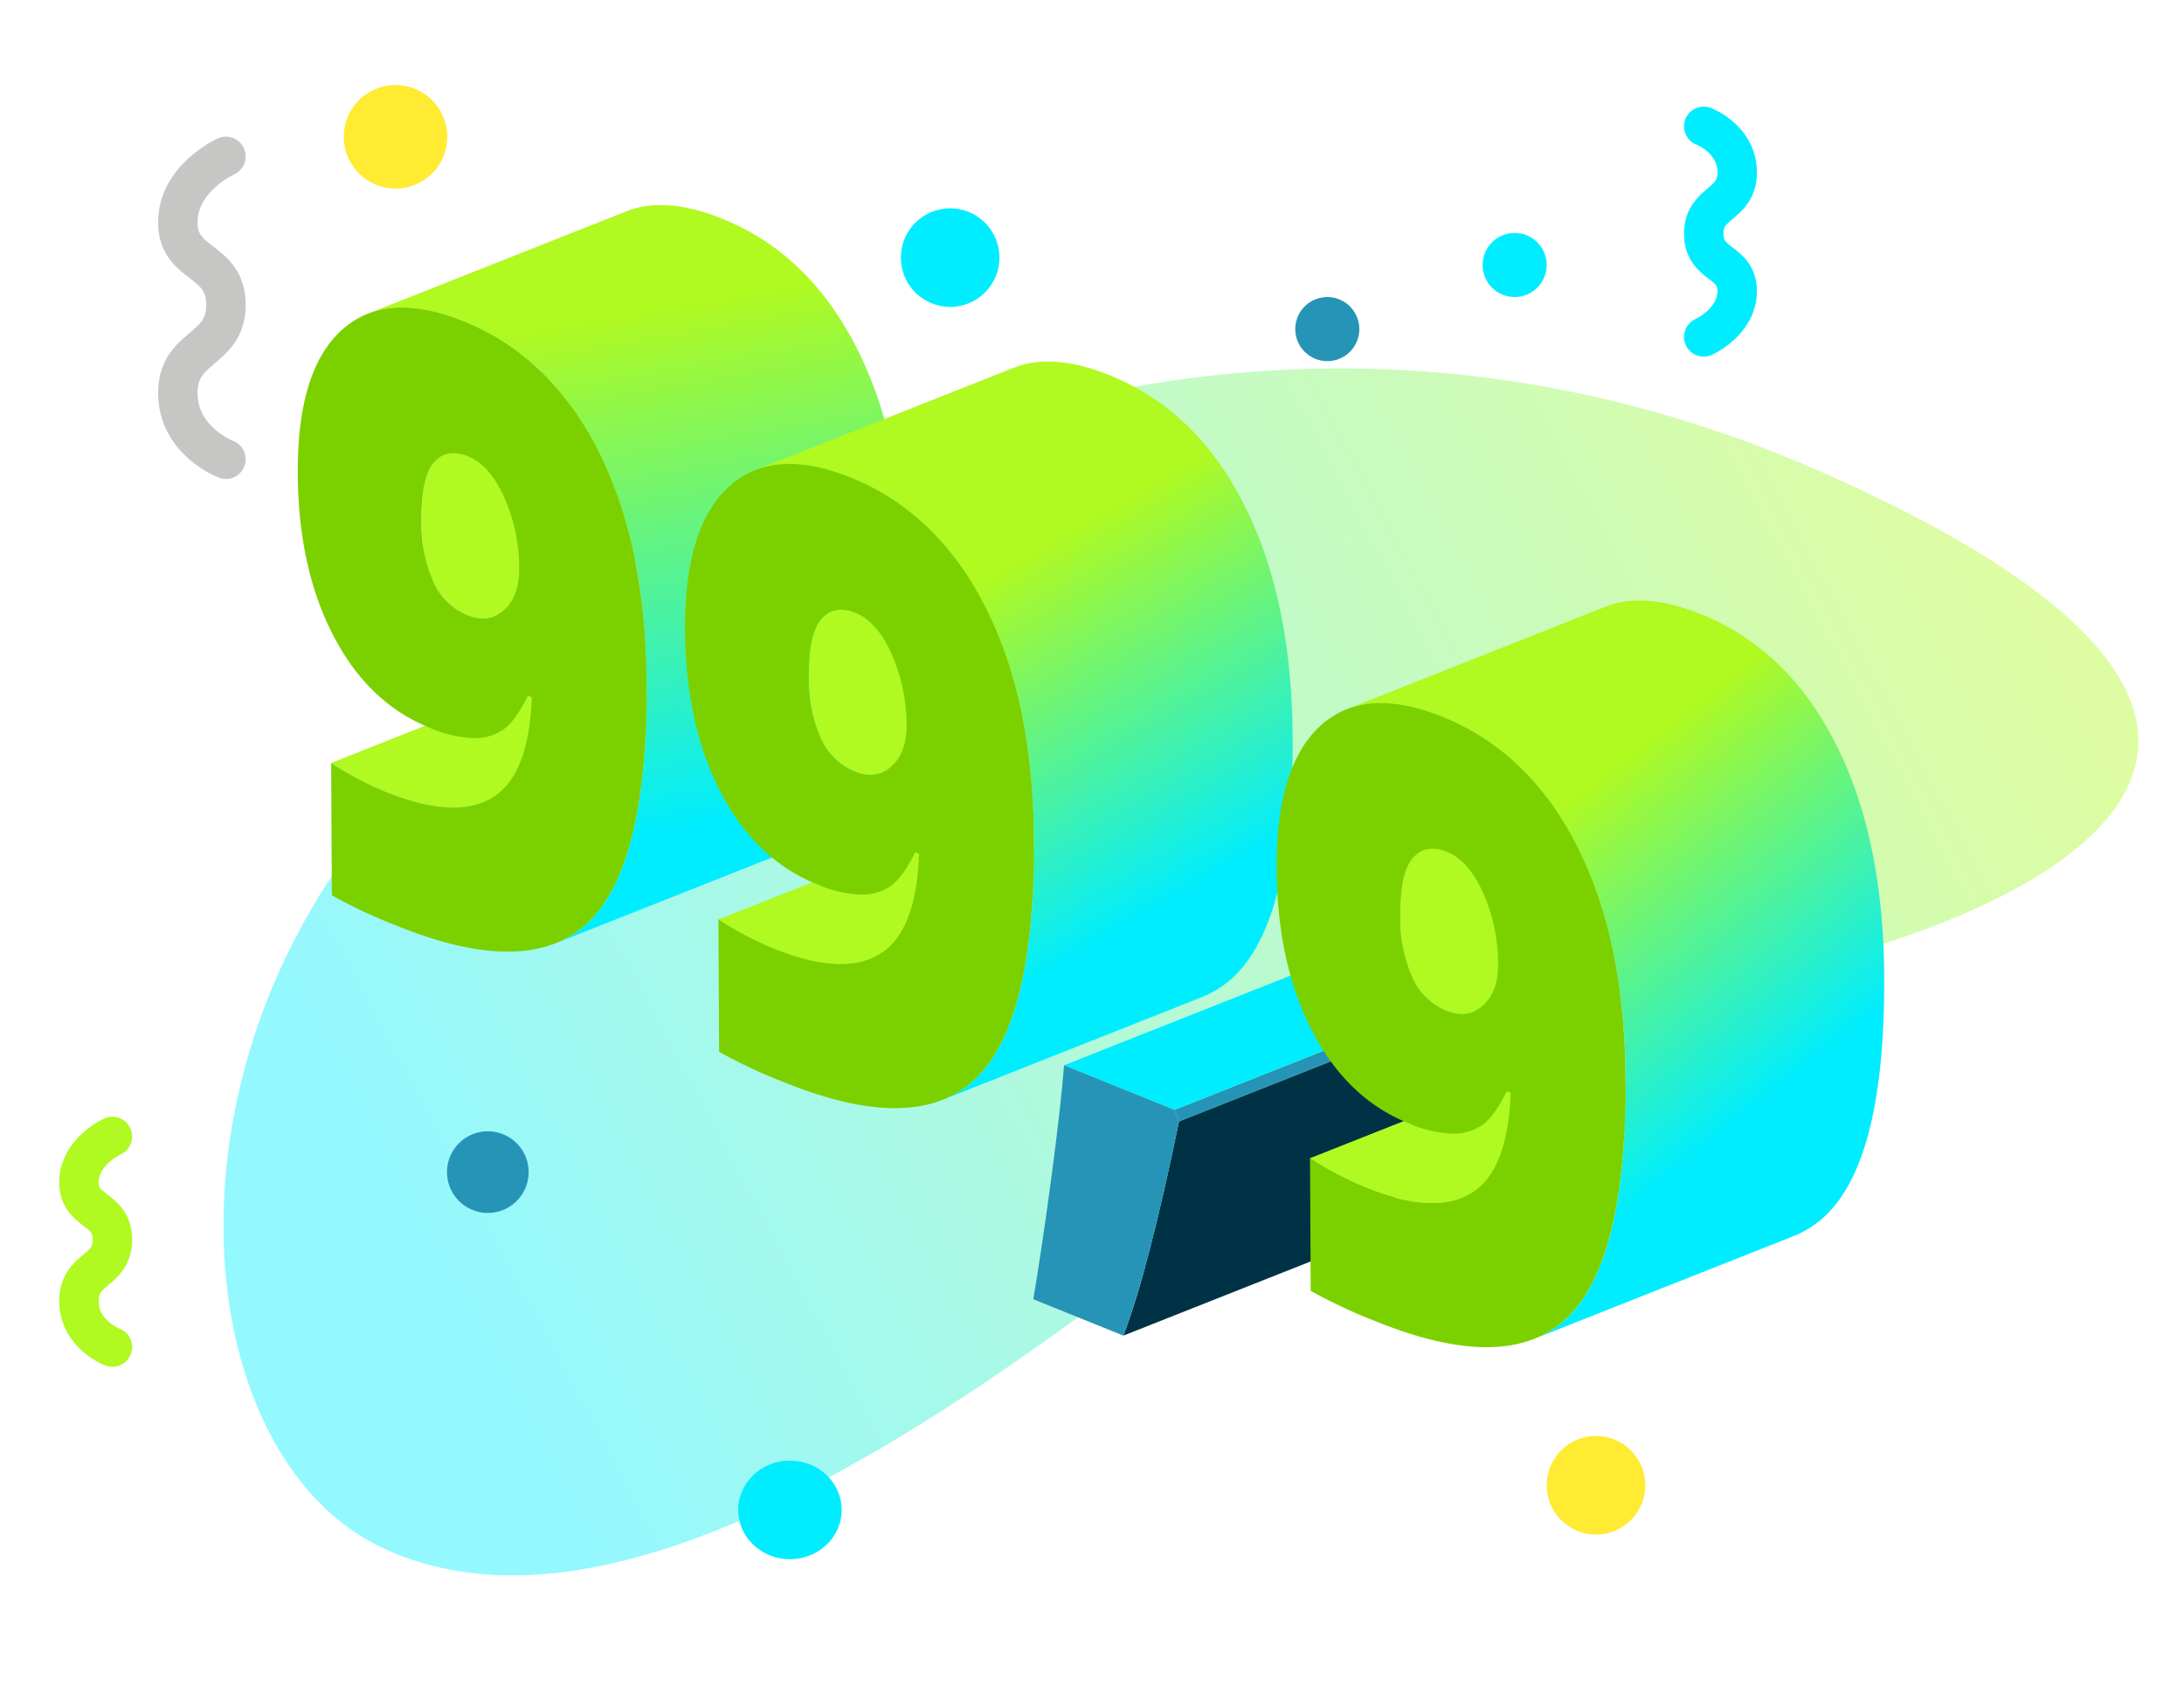
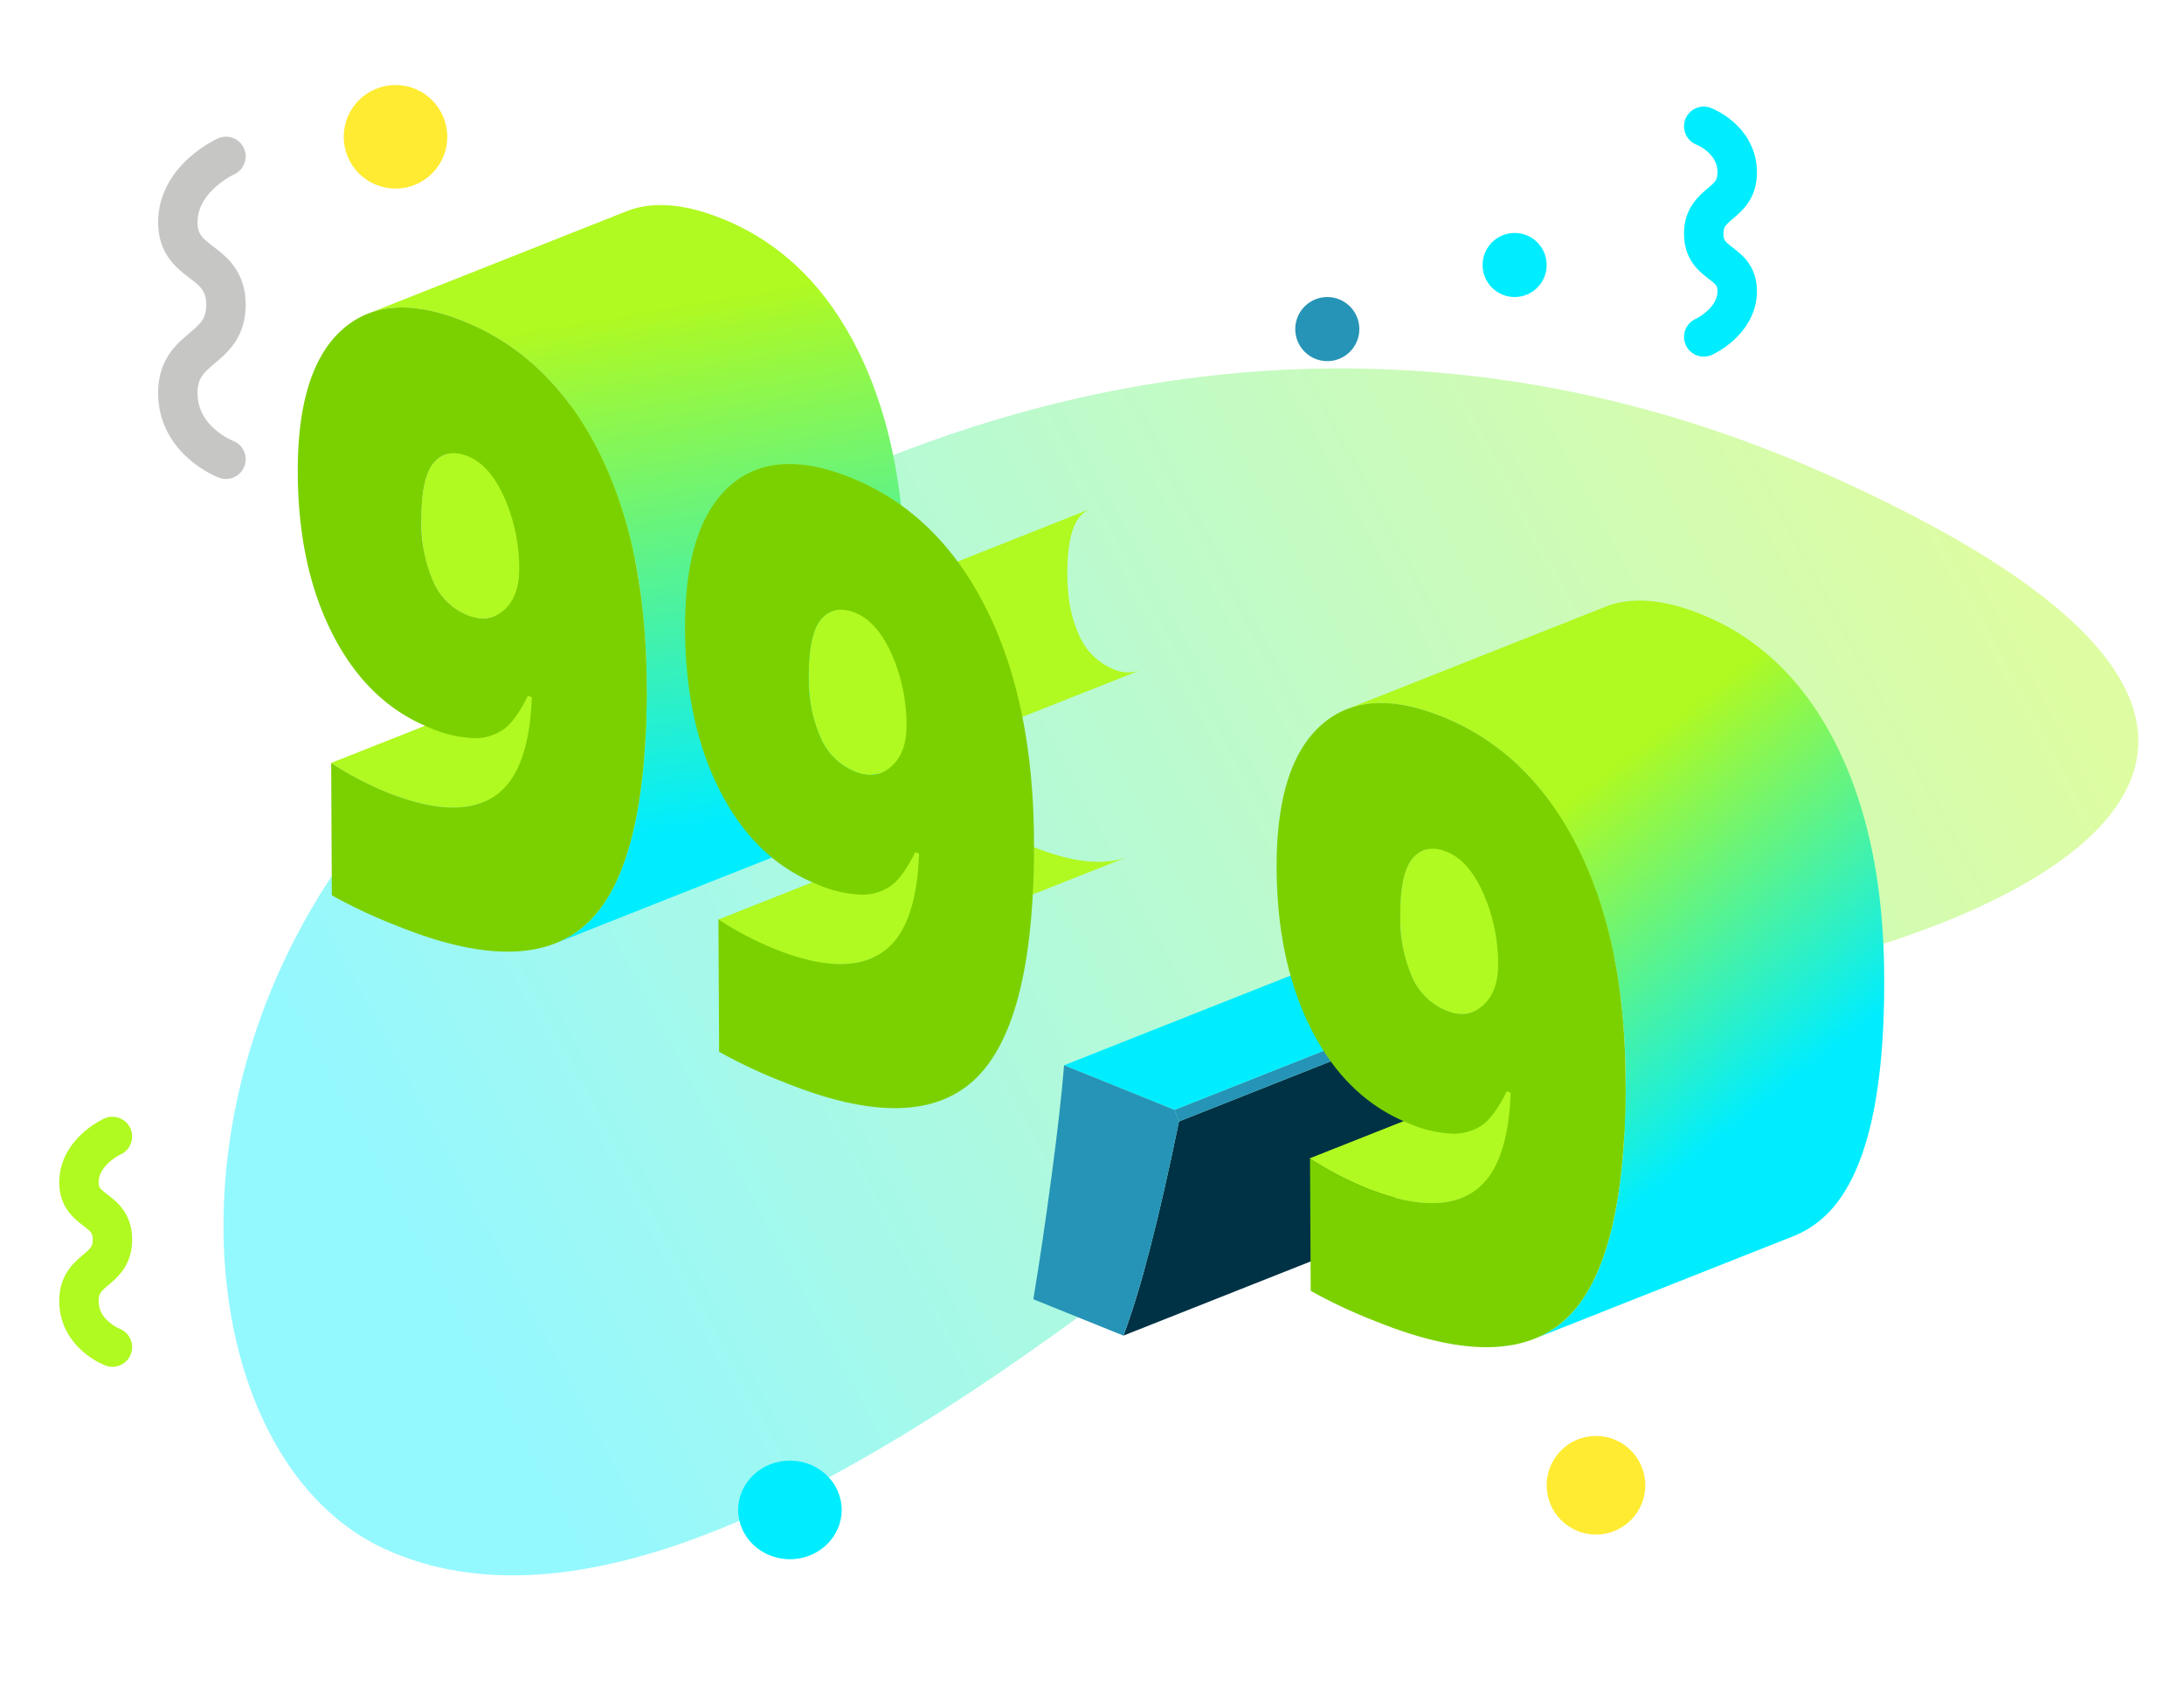
<svg xmlns="http://www.w3.org/2000/svg" xmlns:xlink="http://www.w3.org/1999/xlink" viewBox="0 0 442.998 346.476">
  <defs>
    <path id="reuse-0" fill="#b0f921" d="M-514.879,1805.976l-52.464,20.778q-7.264,2.877-19.491-2.059a66.572,66.572,0,0,1-11.264-5.93l52.464-20.777a66.544,66.544,0,0,0,11.264,5.93Q-522.149,1808.856-514.879,1805.976Z" />
  </defs>
  <defs>
    <linearGradient id="a" x1=".863" x2=".117" y1=".588" y2=".597" gradientUnits="objectBoundingBox">
      <stop offset="0" stop-color="#b0f921" />
      <stop offset="1" stop-color="#00edff" />
    </linearGradient>
    <linearGradient id="b" x1=".567" x2=".481" y1=".851" y2=".156" gradientUnits="objectBoundingBox">
      <stop offset="0" stop-color="#00edff" />
      <stop offset="1" stop-color="#b0f921" />
    </linearGradient>
    <linearGradient id="d" x1=".498" x2=".706" y1=".273" y2=".766" xlink:href="#a" />
    <linearGradient id="e" x1=".705" x2=".439" y1=".727" y2=".265" xlink:href="#b" />
    <clipPath id="c">
      <use transform="translate(598.099 -1797.989)" xlink:href="#reuse-0" />
    </clipPath>
  </defs>
  <g transform="translate(-54.721 -6784.292)">
    <path fill="url(#a)" d="M72.405,20.619C9.544,49.537-15.976,119.278,10.166,152.163s85.268,32.319,152.485,20.979,84.022-22.113,132.567-3.4,166.665,35.023,74.553-78.947S135.267-8.3,72.405,20.619Z" opacity=".42" transform="rotate(-27 14538.207 3369.92)" />
    <g>
      <g>
        <path fill="#003245" d="M-606.638,1815.441l52.464-20.777q-6.189,30.09-11.281,43.444l-52.465,20.777q5.1-13.356,11.282-43.444" transform="translate(900.503 5196.303)" />
      </g>
      <g>
        <path fill="#2694b6" d="M-610.869,1813.844l52.464-20.777.926,2.345-52.464,20.777Z" transform="translate(903.809 5195.555)" />
      </g>
      <g>
        <path fill="#00edff" d="M-626.11,1807.687l52.464-20.778,22.386,9.045-52.464,20.777Z" transform="translate(896.664 5192.668)" />
      </g>
      <g>
        <path fill="#2694b6" d="M-601.735,1810.1l.925,2.344q-6.189,30.092-11.282,43.444l-18.261-7.377q1.842-11.065,3.7-25t2.535-22.457Z" transform="translate(894.675 5199.3)" />
      </g>
      <path fill="#b0f921" d="M-616.111,1770.952a66.542,66.542,0,0,1-11.264-5.93l-52.465,20.778a66.549,66.549,0,0,0,11.264,5.93q12.221,4.937,19.491,2.058l52.464-20.776Q-603.885,1775.888-616.111,1770.952Z" transform="translate(880.192 5185.022)" />
      <g style="isolation:isolate">
        <use transform="translate(918.515 5200.478)" xlink:href="#reuse-0" />
        <g clip-path="url(#c)" transform="translate(320.416 6998.467)">
          <g>
            <path fill="#b0f921" d="M-598.1,1818.766l52.464-20.777a66.544,66.544,0,0,0,11.264,5.93q12.221,4.937,19.491,2.058l-52.464,20.778q-7.264,2.877-19.491-2.059a66.572,66.572,0,0,1-11.264-5.93" transform="translate(598.099 -1797.989)" />
          </g>
        </g>
      </g>
      <path fill="#b0f921" d="M-733.256,1764.159l52.465-20.778a66.435,66.435,0,0,0,11.264,5.93q12.221,4.937,19.491,2.059l-52.465,20.778q-7.264,2.875-19.49-2.059a66.558,66.558,0,0,1-11.266-5.93" transform="translate(855.149 5174.876)" />
      <path fill="#b0f921" d="M-658.954,1733.347a12.921,12.921,0,0,1-7.033-6.989,26.467,26.467,0,0,1-2.136-8.239,38.339,38.339,0,0,1-.206-3.867q-.046-8.923,2.579-11.883a5.516,5.516,0,0,1,2.1-1.522l-52.465,20.778a5.511,5.511,0,0,0-2.1,1.52q-2.631,2.963-2.581,11.883.011,2.014.206,3.869a26.489,26.489,0,0,0,2.136,8.237,12.925,12.925,0,0,0,7.034,6.99,7.012,7.012,0,0,0,5.338.241l52.464-20.778A7.012,7.012,0,0,1-658.954,1733.347Z" transform="translate(860.992 5154.935)" />
      <path fill="url(#b)" d="M-619.931,1742.307q-1.985-18.787-9.07-32.778-9.707-19.157-27.247-26.242-11.56-4.671-19.486-1.529l-52.465,20.778q7.927-3.14,19.487,1.527,17.538,7.088,27.245,26.244,7.084,13.995,9.071,32.777a144.853,144.853,0,0,1,.77,14.5q.187,36.783-11.837,48.358a20.374,20.374,0,0,1-6.67,4.282l52.464-20.777a20.339,20.339,0,0,0,6.67-4.283q12.03-11.572,11.839-48.358Q-619.2,1749.228-619.931,1742.307Z" transform="translate(857.52 5145.393)" />
      <g>
        <path fill="#7bd100" d="M-676.933,1723.675q9.694,19.15,9.841,47.274.187,36.783-11.837,48.358-12.03,11.552-38.676.793a105.479,105.479,0,0,1-13.353-6.241l-.136-26.849a66.558,66.558,0,0,0,11.266,5.93q13.874,5.605,21.367,1.135,7.5-4.442,8.065-20.39l-.786-.319c-1.682,3.419-3.35,5.721-5,6.881a10.281,10.281,0,0,1-6.065,1.733,24.783,24.783,0,0,1-8.966-2.159q-12.433-5.024-19.5-18.75t-7.156-32.84q-.106-20.827,8.9-29t24.786-1.8Q-686.64,1704.519-676.933,1723.675ZM-696.043,1756c2.086-1.842,3.114-4.641,3.095-8.422a35.47,35.47,0,0,0-2.98-14.3q-2.941-6.647-7.391-8.452c-2.839-1.147-5.136-.745-6.89,1.231s-2.609,5.934-2.579,11.883a29.393,29.393,0,0,0,2.341,12.106,12.925,12.925,0,0,0,7.034,6.99c2.83,1.143,5.294.808,7.37-1.037" transform="translate(852.988 5152.024)" />
      </g>
      <path fill="#b0f921" d="M-605.473,1754.955a12.9,12.9,0,0,1-7.024-6.986,26.378,26.378,0,0,1-2.146-8.248q-.194-1.851-.206-3.863-.044-8.923,2.581-11.883a5.576,5.576,0,0,1,2.1-1.519l-52.465,20.777a5.6,5.6,0,0,0-2.1,1.52q-2.628,2.964-2.579,11.883.011,2.012.206,3.863a26.337,26.337,0,0,0,2.146,8.247,12.891,12.891,0,0,0,7.023,6.984,7,7,0,0,0,5.339.241l52.464-20.777A7.011,7.011,0,0,1-605.473,1754.955Z" transform="translate(886.065 5165.066)" />
-       <path fill="url(#d)" d="M-566.453,1763.894q-1.985-18.774-9.07-32.758h0q-9.694-19.151-27.247-26.244-11.554-4.669-19.475-1.529l-52.464,20.778q7.918-3.138,19.475,1.529,17.538,7.086,27.245,26.242h0q7.09,13.993,9.07,32.758a144.786,144.786,0,0,1,.771,14.518q.187,36.784-11.837,48.357a20.342,20.342,0,0,1-6.671,4.283l52.465-20.777a20.354,20.354,0,0,0,6.67-4.283q12.03-11.572,11.839-48.358Q-565.722,1770.825-566.453,1763.894Z" transform="translate(882.598 5155.523)" />
      <g>
        <path fill="#7bd100" d="M-623.452,1745.282q9.707,19.155,9.841,47.274.187,36.784-11.837,48.357-12.03,11.554-38.667.8a105.324,105.324,0,0,1-13.362-6.244l-.137-26.85a66.637,66.637,0,0,0,11.264,5.93q13.876,5.607,21.369,1.137,7.5-4.444,8.065-20.392l-.786-.317c-1.682,3.419-3.35,5.72-5,6.88a10.28,10.28,0,0,1-6.065,1.733,24.709,24.709,0,0,1-8.966-2.159q-12.433-5.024-19.49-18.744t-7.165-32.844q-.106-20.827,8.909-29t24.778-1.8Q-633.16,1726.125-623.452,1745.282Zm-19.111,32.325q3.131-2.763,3.1-8.422a35.484,35.484,0,0,0-2.98-14.3q-2.941-6.647-7.391-8.452c-2.841-1.147-5.128-.742-6.89,1.231s-2.61,5.934-2.579,11.883a29.263,29.263,0,0,0,2.352,12.11,12.891,12.891,0,0,0,7.023,6.984c2.83,1.144,5.294.809,7.371-1.036" transform="translate(878.062 5162.155)" />
      </g>
      <path fill="#b0f921" d="M-523.777,1787.961a12.93,12.93,0,0,1-7.033-6.989,26.416,26.416,0,0,1-2.136-8.237q-.2-1.855-.207-3.869-.044-8.923,2.581-11.883a5.518,5.518,0,0,1,2.1-1.52l-52.465,20.777h0a5.548,5.548,0,0,0-2.1,1.522q-2.628,2.963-2.579,11.883.011,2.014.206,3.867a26.5,26.5,0,0,0,2.136,8.239,12.94,12.94,0,0,0,7.033,6.989,7.009,7.009,0,0,0,5.339.241l52.464-20.776A7.007,7.007,0,0,1-523.777,1787.961Z" transform="translate(924.366 5180.54)" />
      <path fill="url(#e)" d="M-484.755,1796.9q-1.985-18.774-9.07-32.758-9.694-19.153-27.247-26.243-11.561-4.671-19.487-1.528l-52.464,20.778q7.927-3.142,19.487,1.527,17.538,7.086,27.245,26.242,7.09,13.993,9.07,32.758a144.775,144.775,0,0,1,.771,14.518q.187,36.783-11.837,48.357a20.345,20.345,0,0,1-6.671,4.283l52.465-20.777a20.4,20.4,0,0,0,6.67-4.283q12.03-11.573,11.837-48.358A145.161,145.161,0,0,0-484.755,1796.9Z" transform="translate(920.895 5170.998)" />
      <g>
        <path fill="#7bd100" d="M-541.757,1778.288q9.708,19.157,9.841,47.276.187,36.783-11.837,48.357-12.03,11.554-38.667.8a105.321,105.321,0,0,1-13.362-6.244l-.137-26.85a66.539,66.539,0,0,0,11.264,5.93q13.876,5.607,21.367,1.137,7.5-4.444,8.067-20.392l-.786-.317c-1.682,3.419-3.35,5.719-5,6.88a10.28,10.28,0,0,1-6.065,1.733,24.71,24.71,0,0,1-8.966-2.159q-12.433-5.023-19.49-18.744t-7.165-32.845q-.106-20.829,8.9-29t24.786-1.8Q-551.465,1759.132-541.757,1778.288Zm-19.111,32.326q3.131-2.763,3.1-8.422a35.48,35.48,0,0,0-2.98-14.3q-2.941-6.649-7.391-8.452c-2.841-1.147-5.137-.746-6.89,1.231s-2.61,5.934-2.579,11.883a29.375,29.375,0,0,0,2.341,12.106,12.94,12.94,0,0,0,7.033,6.989c2.83,1.144,5.294.809,7.371-1.036" transform="translate(916.363 5177.629)" />
      </g>
    </g>
    <circle cx="6.5" cy="6.5" r="6.5" fill="#00edff" transform="translate(355.447 6831.54)" />
    <circle cx="10.5" cy="10.5" r="10.5" fill="#ffeb31" transform="translate(124.447 6801.54)" />
    <circle cx="6.5" cy="6.5" r="6.5" fill="#2694b6" transform="translate(317.447 6844.54)" />
-     <circle cx="10" cy="10" r="10" fill="#00edff" transform="translate(237.447 6826.54)" />
    <ellipse cx="10.5" cy="10" fill="#00edff" rx="10.5" ry="10" transform="translate(204.447 7080.54)" />
    <circle cx="10" cy="10" r="10" fill="#ffeb31" transform="translate(368.447 7075.54)" />
-     <circle cx="8.283" cy="8.283" r="8.283" fill="#2694b6" transform="rotate(-14.98 26754.281 2962.242)" />
    <path fill="none" stroke="#00edff" stroke-linecap="round" stroke-width="8" d="M-17170.191,8535.769s6.789,2.559,6.789,9.348-6.789,5.838-6.789,12.434,6.789,5.385,6.789,11.634-6.789,9.3-6.789,9.3" transform="translate(17570.494 -1725.857)" />
    <path fill="none" stroke="#b0f921" stroke-linecap="round" stroke-width="8" d="M0,0S6.789,2.559,6.789,9.348,0,15.186,0,21.782s6.789,5.384,6.789,11.634S0,42.714,0,42.714" transform="rotate(180 38.763 3528.757)" />
    <path fill="none" stroke="#c6c6c5" stroke-linecap="round" stroke-width="8" d="M0,0S9.764,3.68,9.764,13.443,0,21.838,0,31.324s9.764,7.744,9.764,16.73S0,61.426,0,61.426" transform="rotate(180 50.277 3438.72)" />
  </g>
</svg>